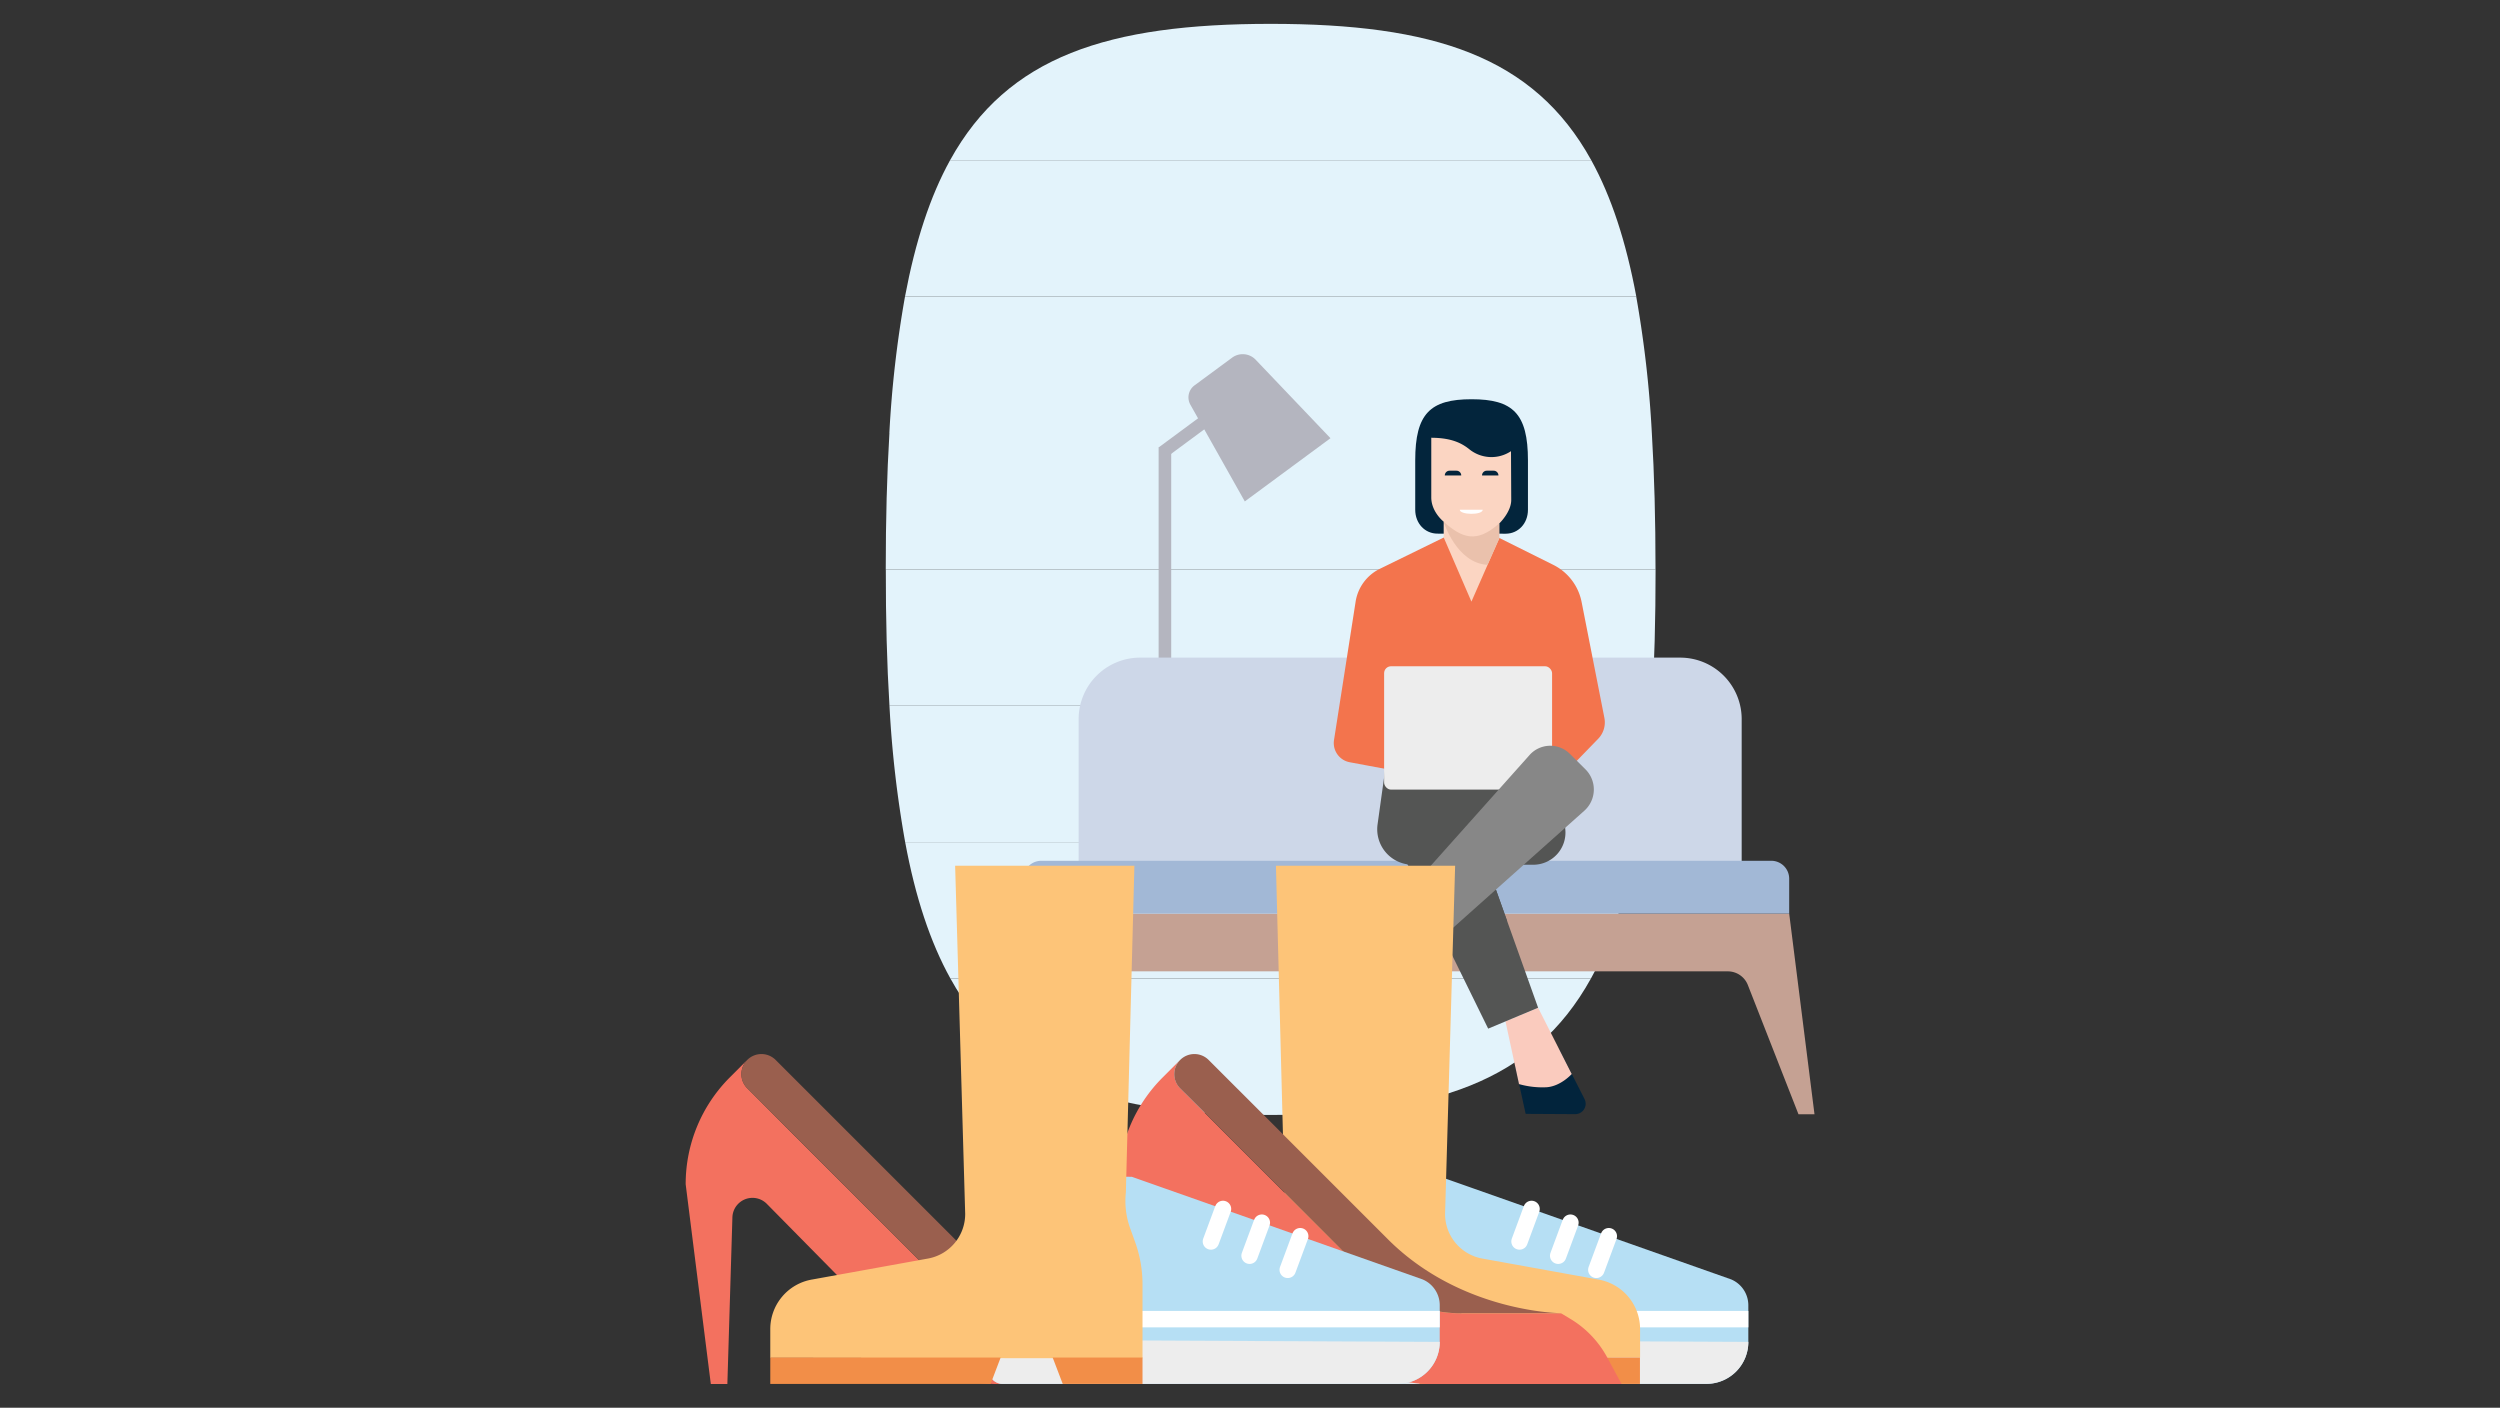
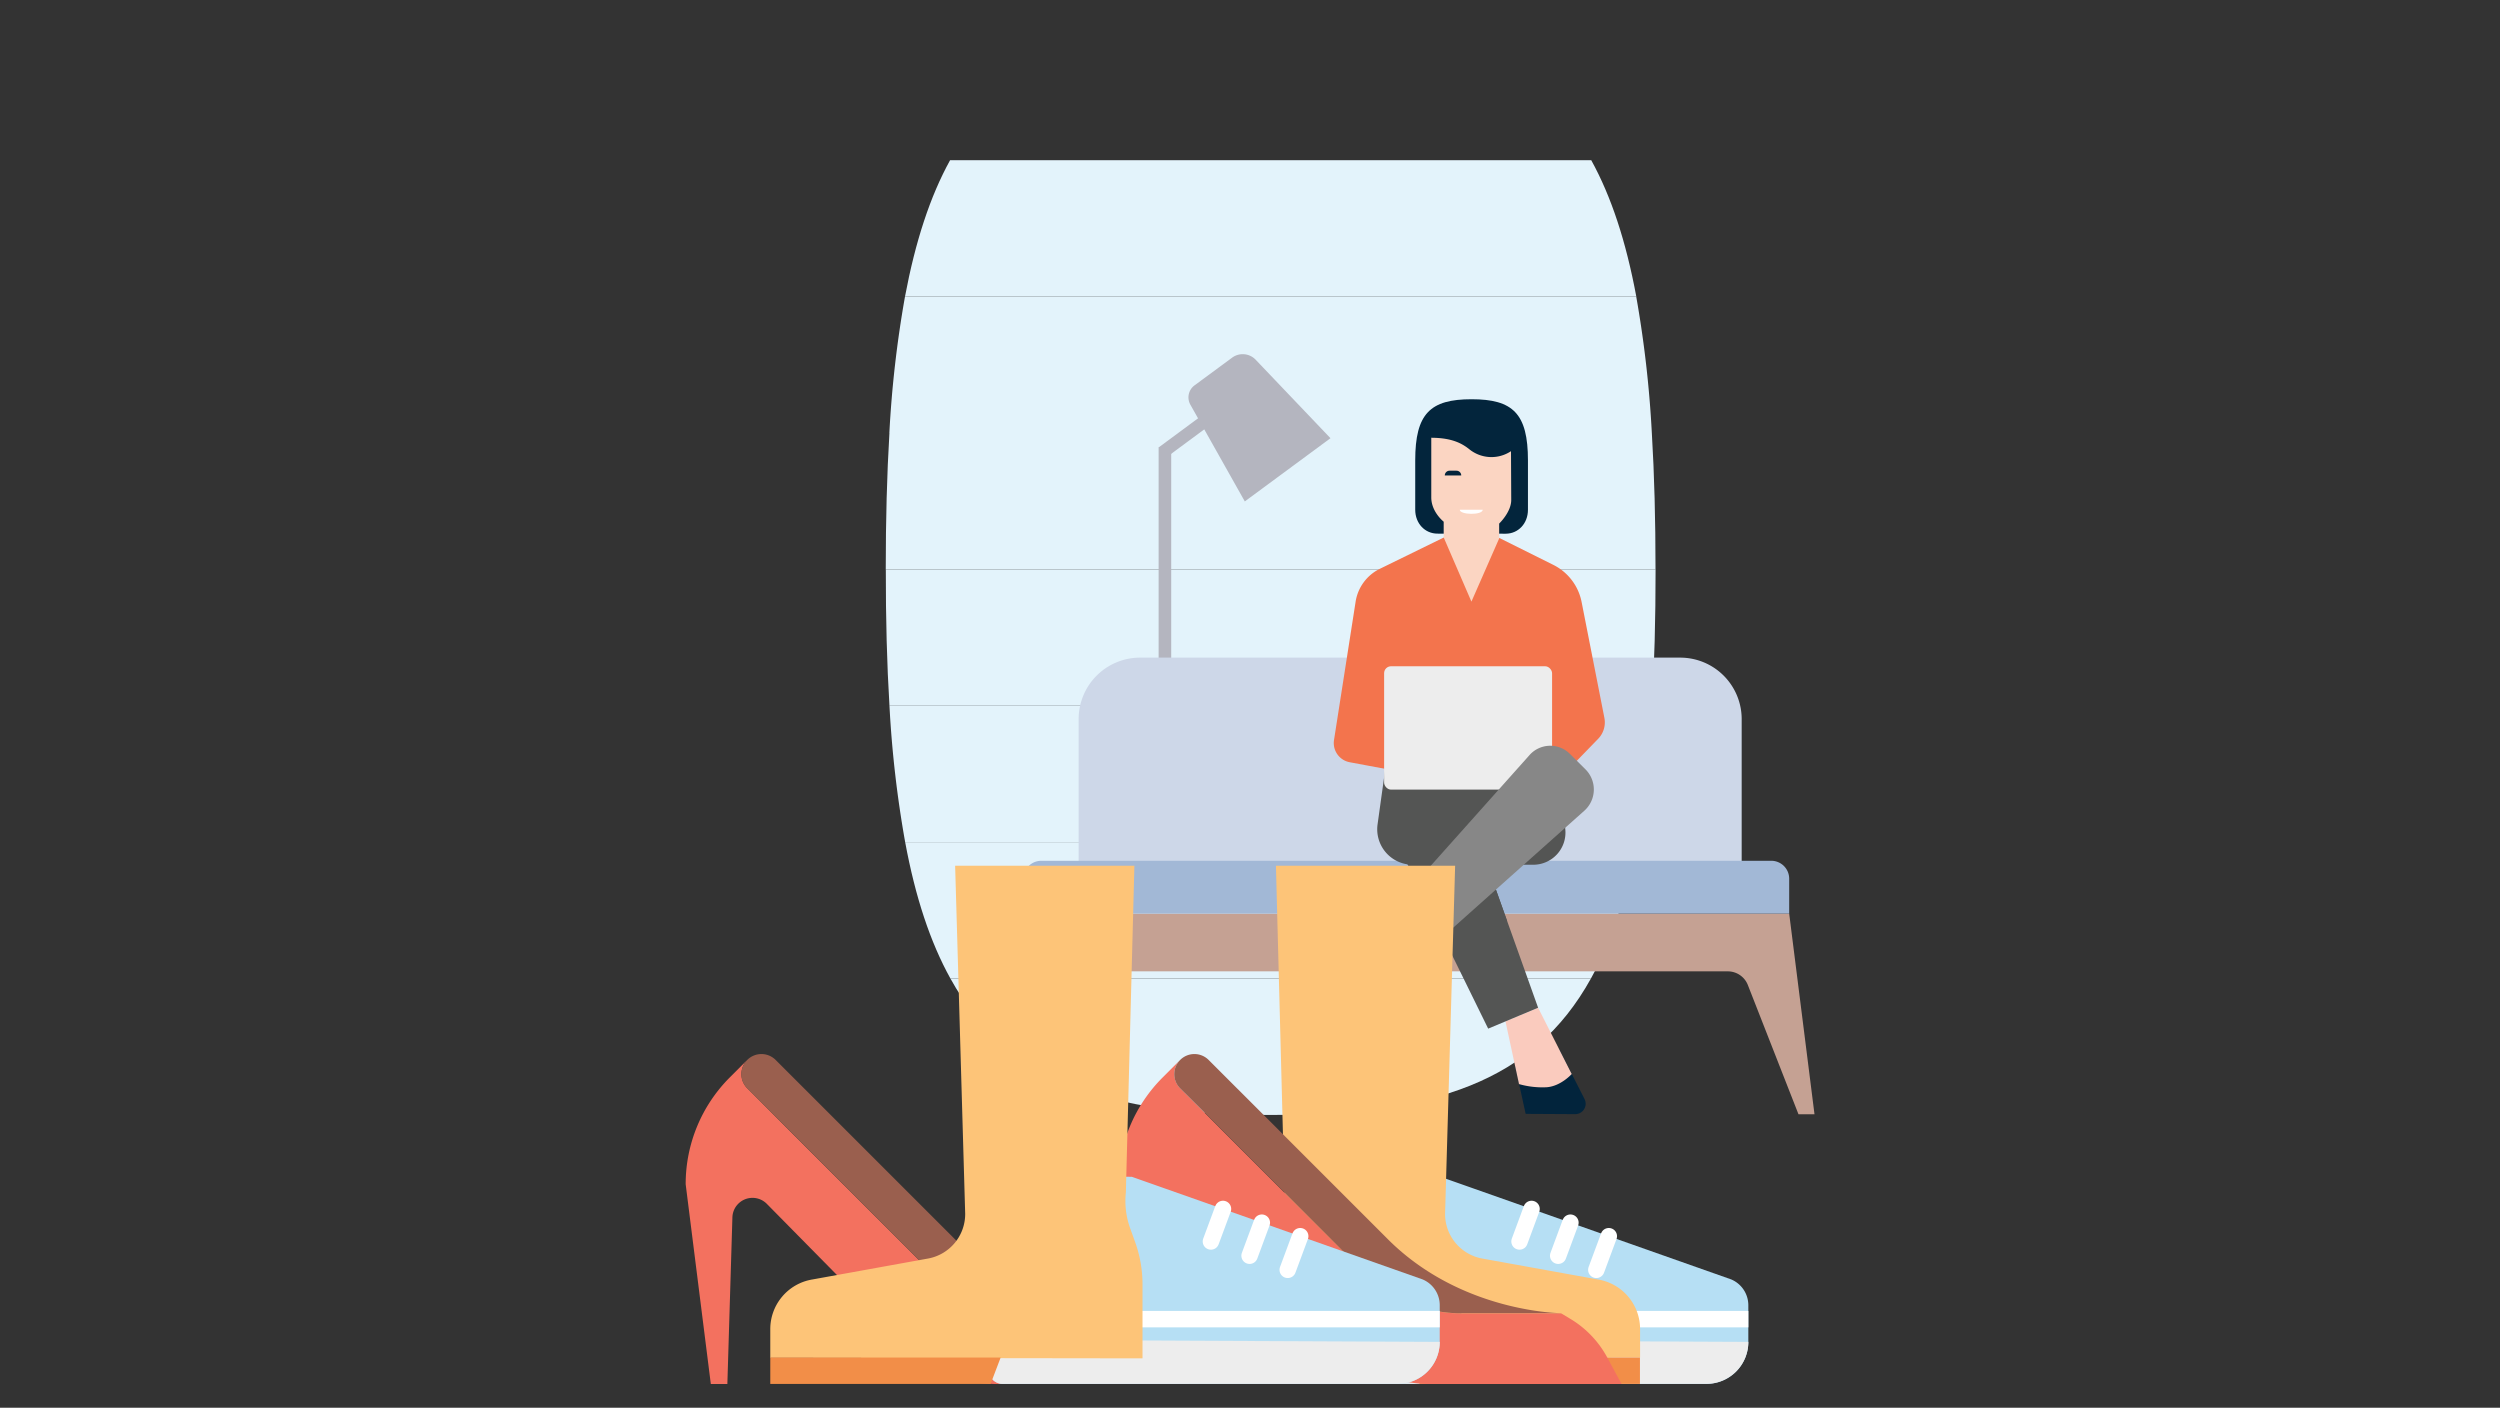
<svg xmlns="http://www.w3.org/2000/svg" id="Layer_2" data-name="Layer 2" viewBox="0 0 721 406">
  <rect x="0" y="0" width="721" height="406" fill="#333333" stroke="none" />
  <defs>
    <style>.cls-1,.cls-18,.cls-19{fill:none;}.cls-2{fill:#e3f3fb;}.cls-3{fill:#b4b5bf;}.cls-4{fill:#cdd7e8;}.cls-5{fill:#c5a193;}.cls-6{fill:#a2b8d6;}.cls-7{fill:#545554;}.cls-8{fill:#f3744d;}.cls-9{fill:#02243c;}.cls-10{fill:#facbbe;}.cls-11{fill:#fbd5c2;}.cls-12{fill:#ededed;}.cls-13{fill:#878787;}.cls-14{fill:#03253c;}.cls-15{fill:#eac1ac;}.cls-16{fill:#fff;}.cls-17{fill:#b6dff4;}.cls-18,.cls-19{stroke:#fff;stroke-width:4.74px;}.cls-18{stroke-linecap:round;stroke-linejoin:round;}.cls-19{stroke-miterlimit:10;}.cls-20{fill:#fdc478;}.cls-21{fill:#f28e48;}.cls-22{fill:#f3715f;}.cls-23{fill:#9a5f4e;}</style>
  </defs>
  <rect class="cls-1" x="0.5" y="0.5" width="720" height="405" />
  <path class="cls-2" d="M261.05,242.88H471.87a320.11,320.11,0,0,0,4.54-39.34H256.52A318.31,318.31,0,0,0,261.05,242.88Z" />
  <path class="cls-2" d="M366.46,321.55c46.74,0,75.77-9.4,92.36-39.34H274.1C290.69,312.15,319.72,321.55,366.46,321.55Z" />
  <path class="cls-2" d="M274.1,282.21H458.82c5.79-10.45,10.07-23.4,13.05-39.33H261.05C264,258.81,268.31,271.76,274.1,282.21Z" />
  <path class="cls-2" d="M256.52,203.54H476.41c.72-11.95,1.06-25,1.06-39.33h-222C255.45,178.52,255.79,191.59,256.52,203.54Z" />
  <path class="cls-2" d="M255.45,164.21h222c0-14.31-.34-27.38-1.06-39.33H256.51C255.79,136.83,255.45,149.9,255.45,164.21Z" />
  <path class="cls-2" d="M261,85.54a320.52,320.52,0,0,0-4.51,39.34h219.9a322.62,322.62,0,0,0-4.5-39.34Z" />
  <path class="cls-2" d="M458.92,46.21H274c-5.76,10.44-10,23.39-13,39.33H471.91C468.94,69.6,464.68,56.65,458.92,46.21Z" />
-   <path class="cls-2" d="M366.46,6.88c-46.84,0-75.88,9.29-92.46,39.33H458.92C442.34,16.17,413.29,6.88,366.46,6.88Z" />
  <rect class="cls-3" x="334.15" y="129.07" width="3.63" height="119.18" />
  <path class="cls-3" d="M383.71,126.38,359,144.61l-15.7-27.9a4.3,4.3,0,0,1,1.19-5.56l10.85-8a5.16,5.16,0,0,1,6.8.6Z" />
  <rect class="cls-3" x="346" y="105.56" width="3.63" height="31.3" transform="translate(238.52 -230.53) rotate(53.53)" />
  <path class="cls-4" d="M311.08,250.32V207.39a17.73,17.73,0,0,1,17.74-17.73H484.56a17.73,17.73,0,0,1,17.74,17.73v42.93" />
  <path class="cls-5" d="M523.3,321.35h-4.62l-14.6-37.27a6.2,6.2,0,0,0-5.78-3.94H312.84a6.21,6.21,0,0,0-5.78,3.94l-14.6,37.27h-4.61l7.3-57.87H516Z" />
  <path class="cls-6" d="M295.15,263.48V253.41a5.16,5.16,0,0,1,5.16-5.16H510.83a5.16,5.16,0,0,1,5.17,5.16v10.07" />
  <path class="cls-7" d="M440.15,244.1l-32.73,5.29a10.23,10.23,0,0,1-10.13-11.64L399.76,220h49.86Z" />
  <path class="cls-7" d="M442.2,249.39h-8L449.62,220l1.82,19.25A9.28,9.28,0,0,1,442.2,249.39Z" />
  <path class="cls-8" d="M432.35,155.12l15.65,7.8a15.24,15.24,0,0,1,8.13,10.67l6.58,33.47a6.79,6.79,0,0,1-1.79,6l-10.47,10.79-4.36-4.11-40.4,1.08-.41,2-16.07-3a5.63,5.63,0,0,1-4.48-6.4l6.23-39.9a12.75,12.75,0,0,1,7-9.48l18.38-9" />
  <path class="cls-9" d="M404.64,293.54H389.58a2.54,2.54,0,0,1-2.27-3.66l7.66-15.4,12.63,5.29Z" />
  <polygon class="cls-10" points="410.42 266.76 406.18 286.33 389.09 286.33 400.56 263.21 410.42 266.76" />
  <path class="cls-9" d="M440,321.24l14.34.08A3,3,0,0,0,457,317l-7.44-14.65L437,307.58Z" />
  <polygon class="cls-10" points="434.18 294.57 438.08 312.65 453.27 309.72 443.59 290.63 434.18 294.57" />
  <polygon class="cls-7" points="429.19 296.66 443.59 290.63 420.26 225.29 398.61 234.36 429.19 296.66" />
  <rect class="cls-7" x="411.1" y="205.42" width="12.5" height="24.25" rx="2.53" transform="translate(174.03 -185.32) rotate(31.34)" />
  <polyline class="cls-7" points="431.42 256.54 416.18 270.15 417.86 273.58 434.67 265.66" />
  <path class="cls-10" d="M438.08,312.65a24.57,24.57,0,0,0,8,.91c4.09-.3,7.23-3.84,7.23-3.84l-14.07-2.13Z" />
  <path class="cls-9" d="M406.18,286.33s-10.67.22-14.27-5.69l-3.49,7Z" />
  <path class="cls-11" d="M407.56,211.64l10.68,1.59A3.69,3.69,0,0,1,420,214l4.56,3.52a2.15,2.15,0,0,1,.36,3.06l-3.45,4.25a3.22,3.22,0,0,1-3.56,1l-12.35-4.38Z" />
  <rect class="cls-12" x="399.18" y="192.15" width="48.44" height="35.58" rx="2" />
  <path class="cls-13" d="M411.63,274.21l-11.07-11,40.54-45.43a8,8,0,0,1,11.67-.35l4.44,4.41a8.21,8.21,0,0,1-.32,12Z" />
  <path class="cls-14" d="M434.24,153.92c3.59,0,6.42-2.91,6.42-6.9V132.78c0-13.52-4.35-17.64-16.26-17.64s-16.25,4.12-16.25,17.64V147c0,4,2.83,6.9,6.42,6.9Z" />
  <path class="cls-11" d="M412.78,126.21l0,17.25c0,4.2,3.58,7,3.58,7V155l8,18.51,8-18.22V151s3.48-3.3,3.48-6.8c0-.9-.07-14.08-.07-14.08h0a10.16,10.16,0,0,1-12.05-.58c-2.06-1.64-5-3.29-11-3.29" />
  <path class="cls-14" d="M416.68,137.12a1.37,1.37,0,0,1,1.37-1.37h2a1.37,1.37,0,0,1,1.37,1.37" />
-   <path class="cls-14" d="M427.42,137.12a1.36,1.36,0,0,1,1.36-1.37h2a1.37,1.37,0,0,1,1.37,1.37" />
-   <path class="cls-15" d="M432.41,151v4.29L429,162.9c-9-.49-12.64-12.42-12.64-12.42,5.17,4.59,9.39,6.4,16,.48" />
  <path class="cls-16" d="M427.64,147H421c0,1.54,6.62,1.63,6.62,0" />
  <path class="cls-17" d="M378.19,399.12H492.12A12.09,12.09,0,0,0,504.22,387V376.42a8.09,8.09,0,0,0-5-7.46l-83.8-29.57-37.17-.57a4,4,0,0,0-4.1,4v52.23A4,4,0,0,0,378.19,399.12Z" />
  <path class="cls-12" d="M374.16,386.4v8.69a4,4,0,0,0,4,4H492.12A12.09,12.09,0,0,0,504.22,387Z" />
  <line class="cls-18" x1="463.98" y1="356.52" x2="460.38" y2="366.22" />
  <line class="cls-18" x1="452.91" y1="352.62" x2="449.38" y2="362.15" />
  <line class="cls-18" x1="441.7" y1="348.66" x2="438.23" y2="358.04" />
  <line class="cls-19" x1="504.22" y1="380.44" x2="374.16" y2="380.44" />
  <path class="cls-20" d="M419.66,249.68l-2.9,100.39A13.06,13.06,0,0,0,427.68,363l33.15,6A14.49,14.49,0,0,1,473,383.21v8.3l-107.35.15v-21.3a36.31,36.31,0,0,1,2.23-12.52l1.27-3.44a23.22,23.22,0,0,0,1.29-10.51l-2.46-94.21Z" />
  <polygon class="cls-21" points="409.43 399.12 472.96 399.12 472.96 391.51 406.53 391.51 409.43 399.12" />
  <polygon class="cls-21" points="365.61 399.12 388.62 399.12 391.52 391.51 365.61 391.51 365.61 399.12" />
  <path class="cls-22" d="M335.39,310.66l5-5h0a5.79,5.79,0,0,0,0,8.22L352.47,326l41.3,41.29a39.12,39.12,0,0,0,21.5,11,39.81,39.81,0,0,0,4.24.45c.64,0,1.29.05,1.94.05h28.82l2.67,1.6a29,29,0,0,1,10.58,11.09l4.15,7.67h-55.3a36.23,36.23,0,0,1-25.82-10.81L346,347.16a5.8,5.8,0,0,0-9.93,4.07l-1.45,47.89H329.8l-7.25-57.6A43.48,43.48,0,0,1,335.39,310.66Z" />
  <path class="cls-23" d="M421.45,378.76a39.2,39.2,0,0,1-27.69-11.47L352.51,326l-12.14-12.1a5.79,5.79,0,0,1,0-8.22h0a5.8,5.8,0,0,1,8.19,0l51.71,51.72c21.25,21.24,50,21.32,50,21.32H421.45Z" />
  <path class="cls-22" d="M210.54,310.66l5-5h0a5.79,5.79,0,0,0,0,8.22L227.62,326l41.29,41.29a39.18,39.18,0,0,0,21.5,11,40.09,40.09,0,0,0,4.24.45c.65,0,1.29.05,1.94.05h28.82l2.68,1.6a29,29,0,0,1,10.58,11.09l4.14,7.67H287.52a36.22,36.22,0,0,1-25.82-10.81l-40.55-41.15a5.8,5.8,0,0,0-9.93,4.07l-1.45,47.89H205l-7.25-57.6A43.48,43.48,0,0,1,210.54,310.66Z" />
  <path class="cls-23" d="M296.59,378.76a39.16,39.16,0,0,1-27.68-11.47L227.65,326l-12.14-12.1a5.79,5.79,0,0,1,0-8.22h0a5.79,5.79,0,0,1,8.18,0l51.72,51.72c21.24,21.24,50,21.32,50,21.32H296.59Z" />
  <path class="cls-17" d="M289.2,399.12H403.12A12.09,12.09,0,0,0,415.22,387V376.42a8.07,8.07,0,0,0-5-7.46l-83.79-29.57-37.18-.57a4,4,0,0,0-4.1,4v52.23A4,4,0,0,0,289.2,399.12Z" />
  <path class="cls-12" d="M285.16,386.4v8.69a4,4,0,0,0,4,4H403.12A12.09,12.09,0,0,0,415.22,387Z" />
  <line class="cls-18" x1="374.98" y1="356.52" x2="371.38" y2="366.22" />
  <line class="cls-18" x1="363.91" y1="352.62" x2="360.38" y2="362.15" />
  <line class="cls-18" x1="352.71" y1="348.66" x2="349.23" y2="358.04" />
  <line class="cls-19" x1="415.22" y1="380.44" x2="285.16" y2="380.44" />
  <path class="cls-20" d="M275.46,249.68l2.9,100.39A13.06,13.06,0,0,1,267.44,363l-33.15,6a14.5,14.5,0,0,0-12.14,14.3v8.3l107.35.15v-21.3a36.07,36.07,0,0,0-2.23-12.52L326,354.4a23.23,23.23,0,0,1-1.3-10.51l2.46-94.21Z" />
  <polygon class="cls-21" points="285.69 399.12 222.15 399.12 222.15 391.51 288.59 391.51 285.69 399.12" />
-   <polygon class="cls-21" points="329.5 399.12 306.49 399.12 303.59 391.51 329.5 391.51 329.5 399.12" />
</svg>